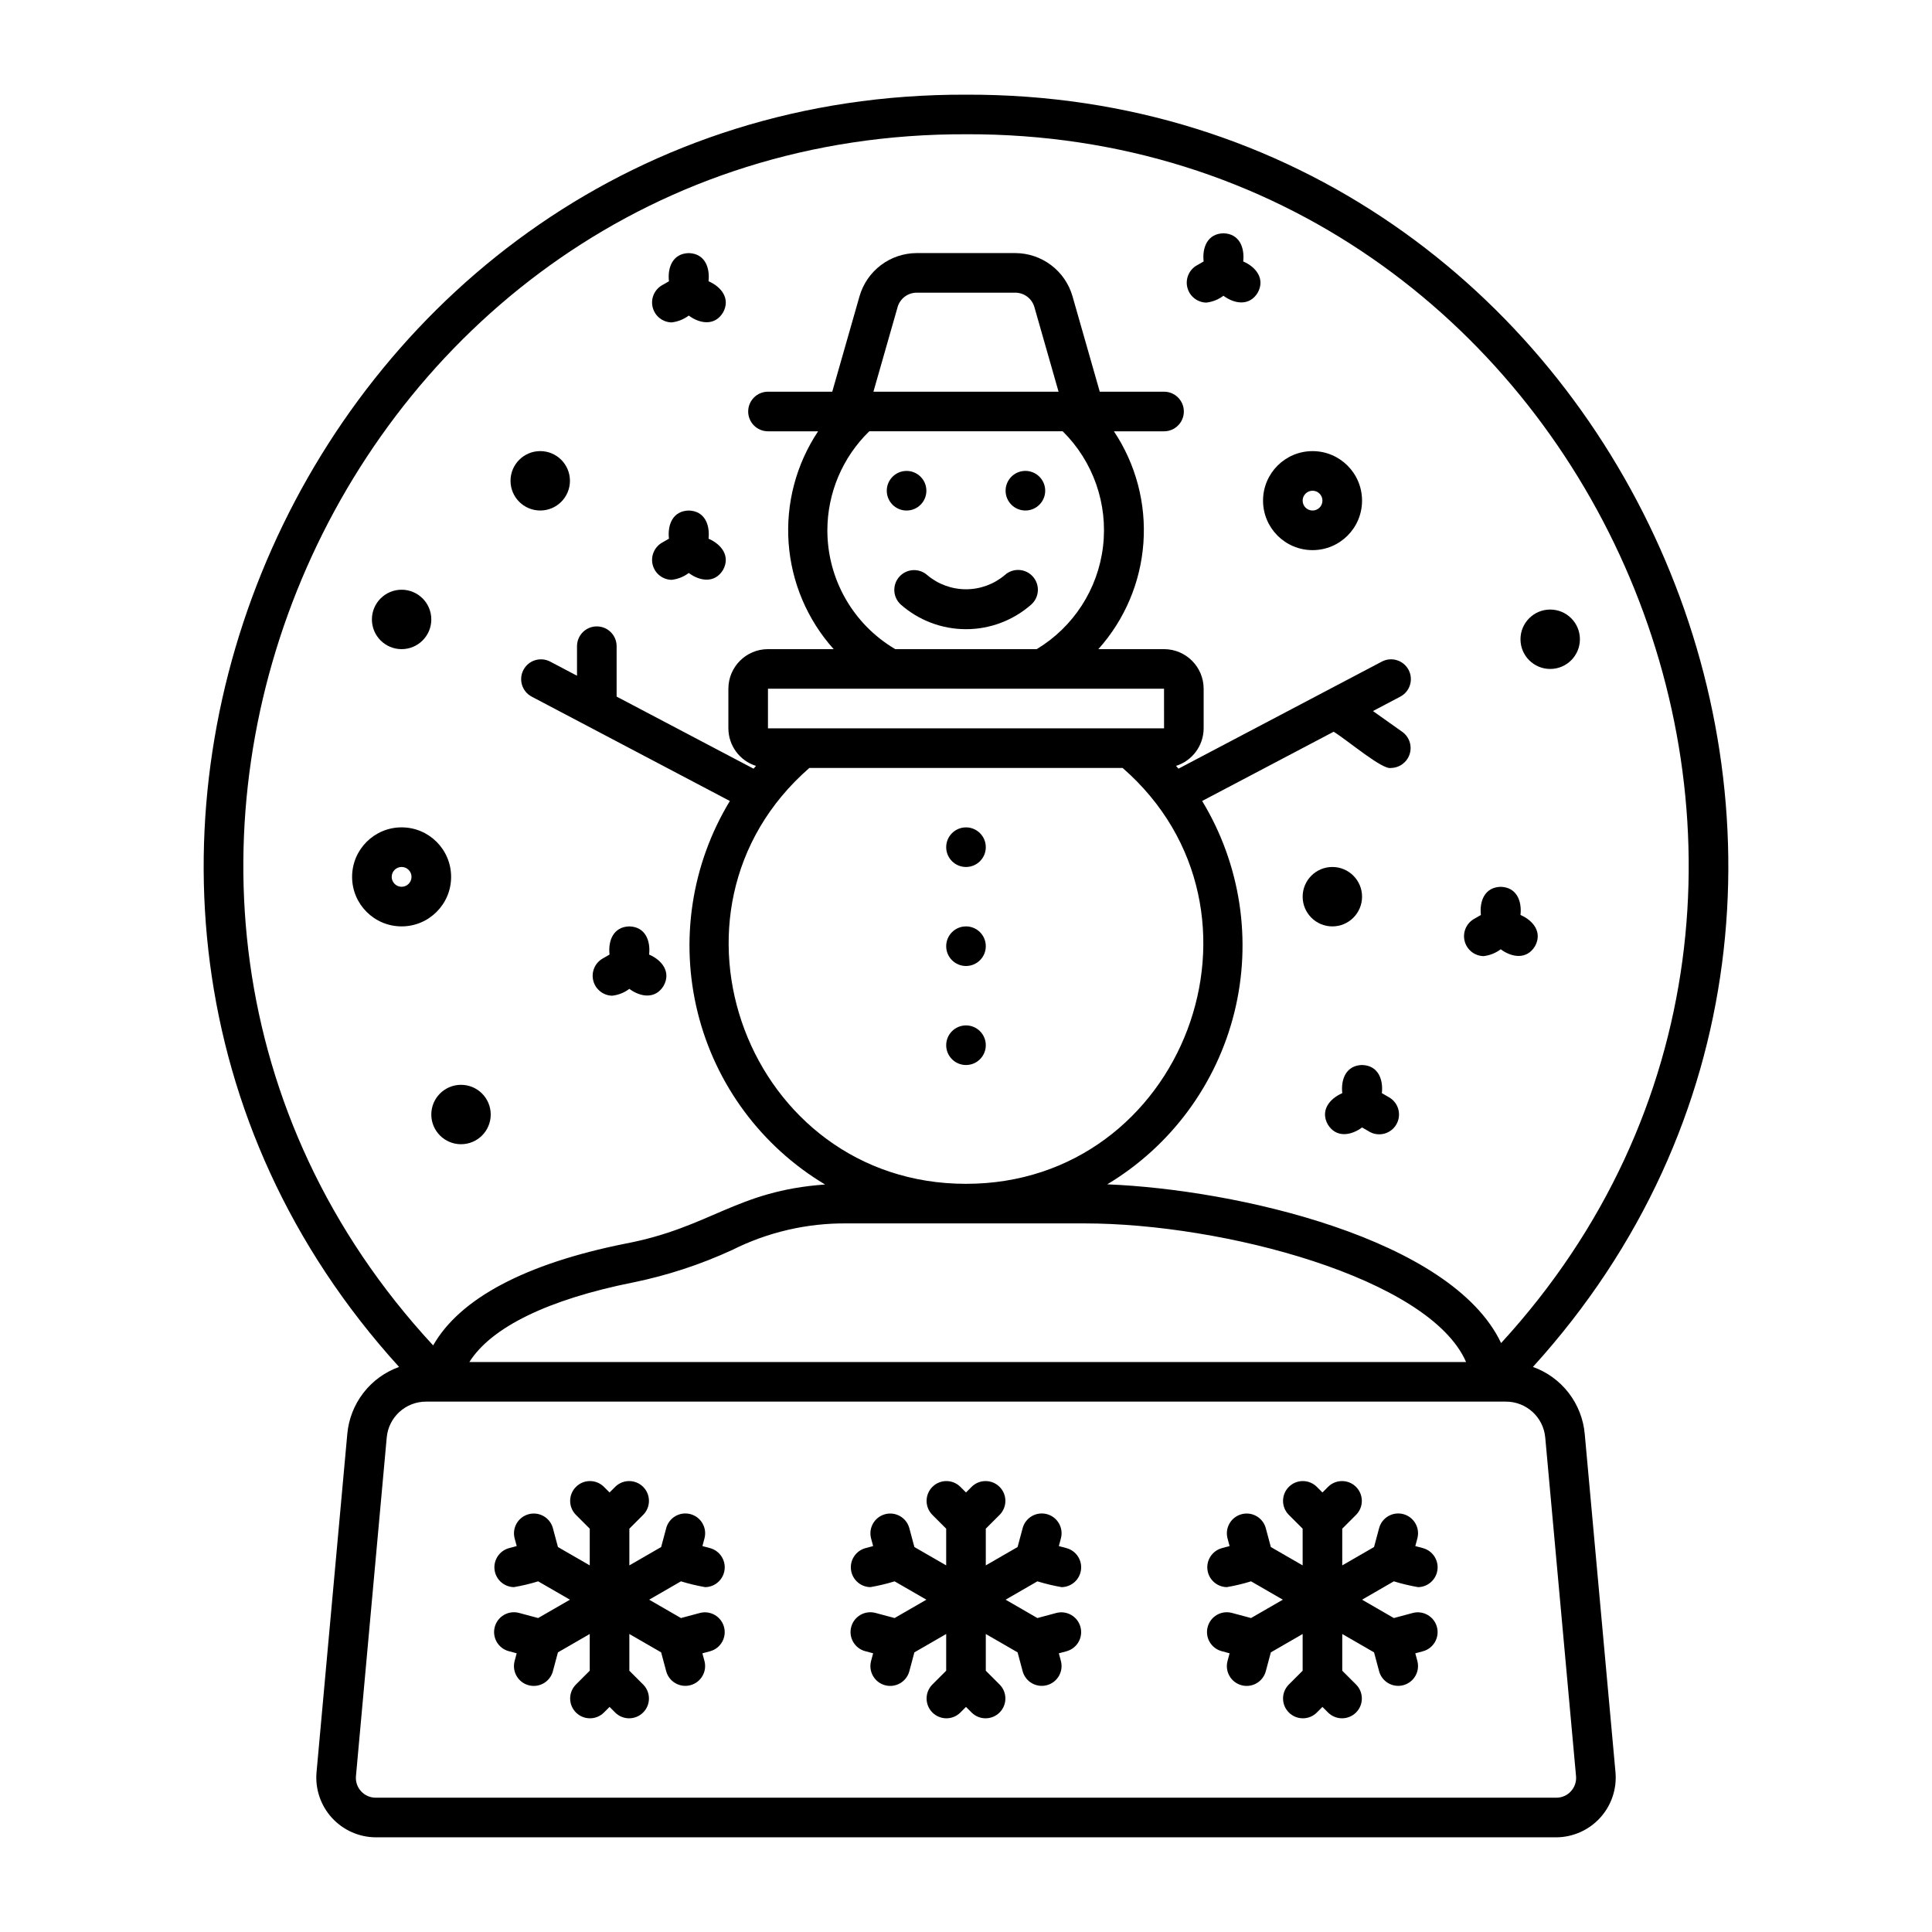
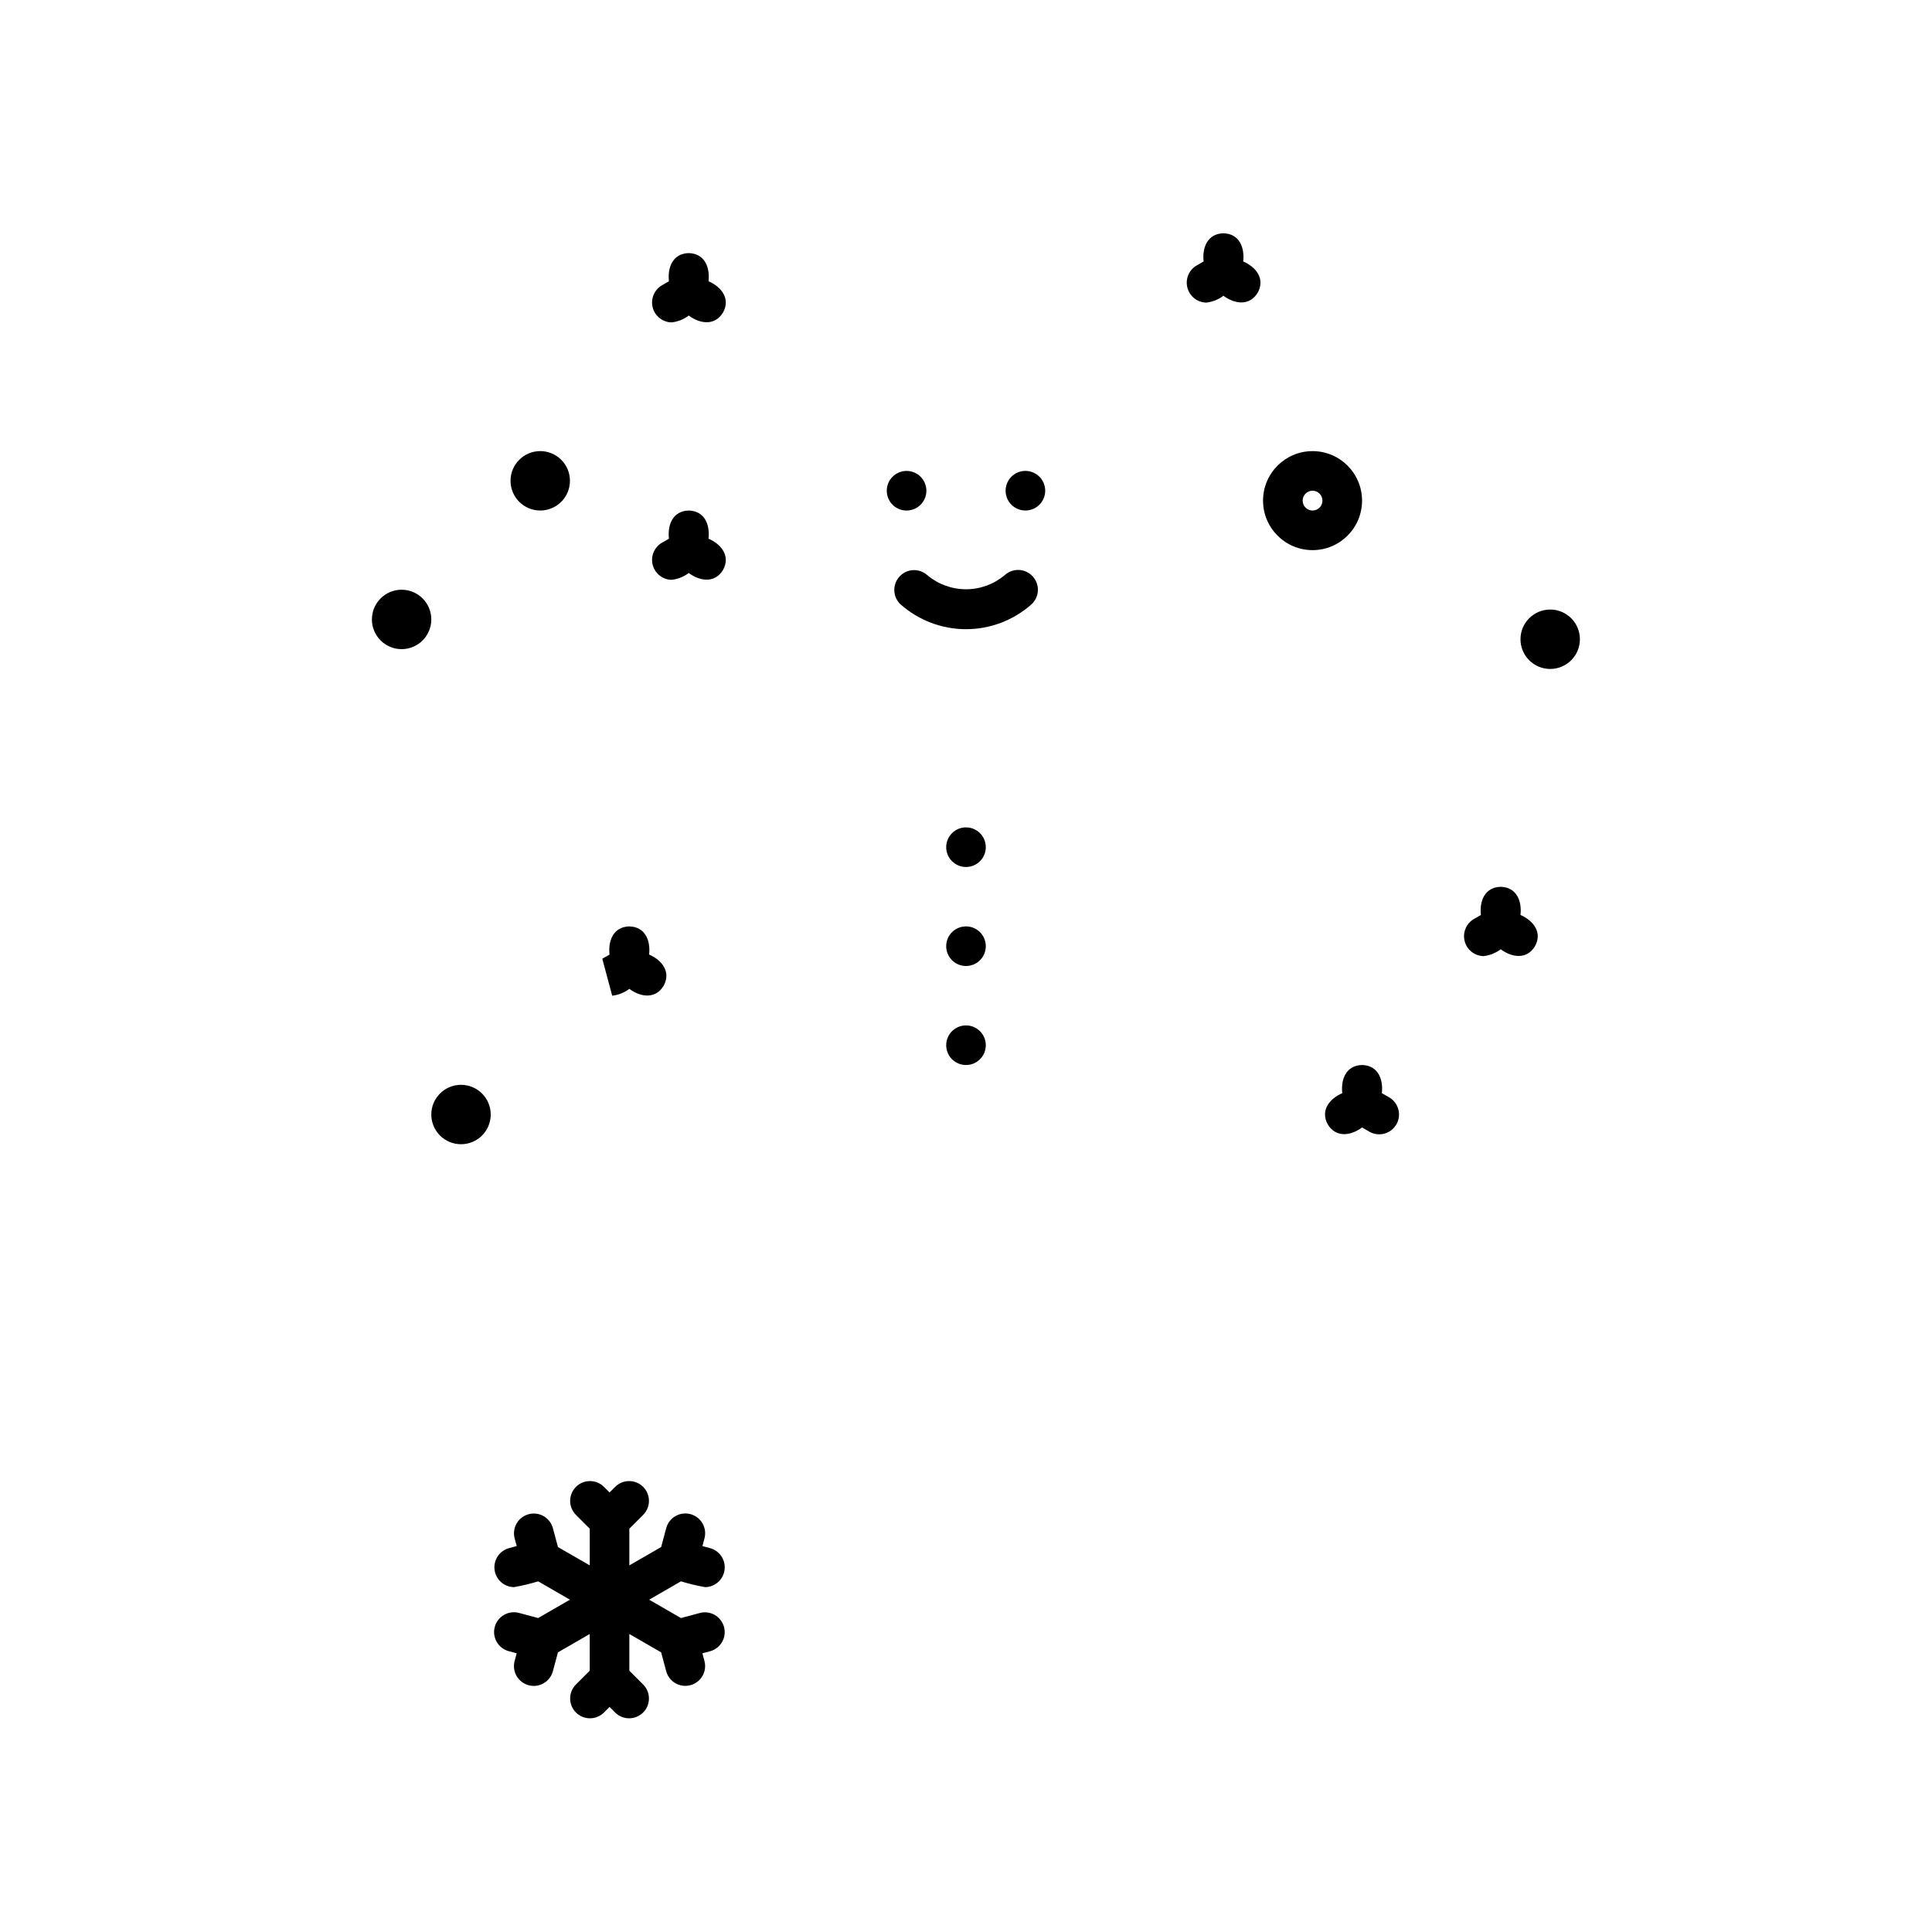
<svg xmlns="http://www.w3.org/2000/svg" fill="#000000" width="800px" height="800px" version="1.1" viewBox="144 144 512 512">
  <g>
-     <path d="m550.24 506.25c116.57-128.3 23.348-337.75-150.24-337.16-173.58-0.586-266.81 208.89-150.24 337.16-3.75 1.344-7.035 3.734-9.469 6.891-2.43 3.152-3.91 6.941-4.258 10.906l-8.156 89.695c-0.367 4.398 1.113 8.75 4.09 12.008 2.977 3.258 7.176 5.129 11.59 5.16h312.89c4.414-0.031 8.613-1.902 11.59-5.16s4.457-7.609 4.09-12.008l-8.152-89.691c-0.348-3.969-1.828-7.754-4.258-10.91-2.434-3.152-5.719-5.547-9.469-6.891zm-186.98-221.71c0.012-9.887 4.016-19.348 11.105-26.242h51.266c8.086 7.988 12.027 19.266 10.68 30.551-1.344 11.285-7.832 21.316-17.57 27.18h-37.488c-11.152-6.566-17.996-18.547-17.992-31.488zm12.207-36.734 6.41-22.434h-0.004c0.652-2.25 2.707-3.801 5.051-3.809h26.148c2.34 0.004 4.394 1.555 5.047 3.801l6.41 22.438zm77.012 78.719 0.008 10.496h-104.97v-10.496zm-93.992 20.992h83.023c43.473 37.922 16.172 110.23-41.512 110.21-57.688 0.027-84.988-72.297-41.512-110.21zm73 120.7c36.496 0 91.34 14.438 101.04 36.734h-264.14c5.805-9.207 20.824-16.574 43.426-21.098v0.004c9.039-1.855 17.836-4.738 26.219-8.598 9.453-4.742 19.902-7.156 30.48-7.043zm-31.488-288.64c165.06-0.523 253.19 198.94 141.81 320.35-13.098-27.68-70.039-40.684-104.38-42.066 16.848-10.102 28.973-26.504 33.691-45.57 4.723-19.066 1.648-39.23-8.539-56.023l34.852-18.352c3.856 2.391 12.926 10.16 15.203 9.602h0.004c2.262-0.043 4.246-1.52 4.934-3.676s-0.074-4.508-1.895-5.852l-7.832-5.555 7.242-3.812v-0.004c2.566-1.348 3.551-4.523 2.203-7.09-1.352-2.562-4.527-3.547-7.09-2.199l-53.898 28.379c-0.211-0.25-0.43-0.492-0.641-0.742 4.34-1.371 7.297-5.394 7.316-9.945v-10.496c-0.008-5.797-4.703-10.492-10.496-10.496h-17.41c6.996-7.801 11.195-17.707 11.941-28.16 0.75-10.449-2-20.852-7.816-29.57h13.285c2.898 0 5.246-2.348 5.246-5.246 0-2.898-2.348-5.25-5.246-5.25h-17.035l-7.234-25.32c-0.949-3.285-2.941-6.172-5.668-8.227-2.731-2.059-6.051-3.176-9.469-3.188h-26.148c-3.418 0.012-6.742 1.129-9.473 3.188-2.731 2.059-4.719 4.945-5.668 8.23l-7.234 25.316h-17.031c-2.898 0-5.25 2.352-5.25 5.25 0 2.898 2.352 5.246 5.25 5.246h13.281c-5.812 8.719-8.562 19.121-7.816 29.57 0.746 10.453 4.949 20.359 11.941 28.16h-17.406c-5.797 0.004-10.492 4.699-10.496 10.496v10.496c0.016 4.555 2.973 8.578 7.316 9.949-0.215 0.25-0.434 0.492-0.641 0.742l-36.293-19.109v-13.355c0-2.898-2.352-5.246-5.25-5.246s-5.246 2.348-5.246 5.246v7.828l-7.109-3.742c-2.566-1.348-5.738-0.363-7.09 2.199-1.348 2.566-0.363 5.742 2.199 7.09l52.504 27.648h0.004c-10.195 16.809-13.266 36.988-8.527 56.066 4.734 19.082 16.887 35.484 33.758 45.57-23.598 1.676-30.266 11.352-52.898 15.664-26.547 5.309-43.895 14.551-50.969 26.98-112.25-121.27-24.172-321.5 141.22-320.97zm160.32 439.12c-0.988 1.098-2.398 1.719-3.875 1.711h-312.89c-1.473 0-2.879-0.621-3.871-1.707-0.996-1.09-1.484-2.543-1.352-4.012l8.152-89.691c0.469-5.422 5.016-9.574 10.453-9.551h286.12c5.438-0.02 9.984 4.133 10.453 9.551l8.156 89.691c0.141 1.469-0.352 2.926-1.352 4.008z" />
-     <path d="m513.38 563.07c2.109 0.648 4.258 1.16 6.43 1.539 2.609-0.043 4.789-1.992 5.129-4.574 0.34-2.586-1.266-5.031-3.773-5.746l-2.098-0.562 0.562-2.098c0.711-2.785-0.953-5.621-3.727-6.367-2.773-0.742-5.633 0.883-6.41 3.648l-1.359 5.07-8.426 4.863v-9.727l3.711-3.711c1.996-2.059 1.969-5.34-0.059-7.367-2.027-2.027-5.305-2.051-7.363-0.055l-1.539 1.539-1.539-1.539h0.004c-2.059-1.996-5.34-1.973-7.367 0.055-2.027 2.031-2.051 5.309-0.055 7.367l3.711 3.711v9.727l-8.426-4.863-1.359-5.07c-0.785-2.754-3.637-4.371-6.402-3.629-2.769 0.742-4.43 3.566-3.734 6.348l0.562 2.098-2.098 0.562c-2.504 0.719-4.106 3.16-3.766 5.742 0.34 2.582 2.519 4.527 5.121 4.574 2.176-0.371 4.324-0.883 6.43-1.535l8.422 4.863-8.426 4.863-5.07-1.359 0.004 0.004c-2.801-0.75-5.676 0.91-6.426 3.711-0.75 2.801 0.91 5.676 3.711 6.426l2.098 0.562-0.562 2.098v0.004c-0.711 2.785 0.953 5.621 3.727 6.363 2.773 0.746 5.633-0.883 6.41-3.644l1.359-5.07 8.426-4.863v9.727l-3.711 3.711c-1.996 2.059-1.973 5.336 0.059 7.363 2.027 2.027 5.305 2.055 7.363 0.059l1.535-1.539 1.539 1.539c2.059 1.996 5.34 1.969 7.367-0.059 2.027-2.027 2.051-5.305 0.055-7.363l-3.711-3.711v-9.727l8.426 4.863 1.359 5.07c0.785 2.754 3.637 4.371 6.402 3.629 2.769-0.742 4.43-3.566 3.734-6.348l-0.562-2.098 2.098-0.562v-0.004c2.758-0.781 4.375-3.637 3.633-6.406-0.742-2.769-3.57-4.43-6.352-3.731l-5.066 1.359-8.426-4.867z" />
    <path d="m324.46 563.07c2.109 0.648 4.254 1.16 6.43 1.539 2.606-0.043 4.785-1.992 5.125-4.574 0.34-2.586-1.266-5.031-3.769-5.746l-2.098-0.562 0.562-2.098h-0.004c0.711-2.785-0.949-5.621-3.727-6.367-2.773-0.742-5.633 0.883-6.41 3.648l-1.359 5.07-8.426 4.863v-9.727l3.711-3.711c1.996-2.059 1.973-5.34-0.055-7.367-2.027-2.027-5.309-2.051-7.367-0.055l-1.535 1.539-1.539-1.539c-2.059-1.996-5.336-1.973-7.363 0.055-2.027 2.031-2.055 5.309-0.059 7.367l3.711 3.711v9.727l-8.426-4.863-1.359-5.07h0.004c-0.789-2.754-3.637-4.371-6.406-3.629-2.769 0.742-4.43 3.566-3.731 6.348l0.562 2.098-2.098 0.562h-0.004c-2.504 0.719-4.102 3.16-3.766 5.742 0.34 2.582 2.519 4.527 5.125 4.574 2.172-0.371 4.32-0.883 6.426-1.535l8.426 4.863-8.426 4.863-5.07-1.359 0.004 0.004c-2.801-0.75-5.68 0.91-6.43 3.711-0.75 2.801 0.91 5.676 3.711 6.426l2.098 0.562-0.562 2.098v0.004c-0.707 2.785 0.953 5.621 3.727 6.363 2.777 0.746 5.633-0.883 6.41-3.644l1.359-5.07 8.426-4.863v9.727l-3.711 3.711c-1.996 2.059-1.969 5.336 0.059 7.363 2.027 2.027 5.305 2.055 7.363 0.059l1.539-1.539 1.539 1.539h-0.004c2.059 1.996 5.34 1.969 7.367-0.059s2.051-5.305 0.055-7.363l-3.711-3.711v-9.727l8.426 4.863 1.359 5.07c0.785 2.754 3.637 4.371 6.406 3.629 2.766-0.742 4.43-3.566 3.731-6.348l-0.562-2.098 2.098-0.562v-0.004c2.758-0.781 4.379-3.637 3.633-6.406-0.742-2.769-3.57-4.43-6.348-3.731l-5.066 1.359-8.426-4.867z" />
-     <path d="m418.92 563.07c2.106 0.648 4.254 1.16 6.426 1.539 2.609-0.043 4.789-1.992 5.129-4.574 0.34-2.586-1.266-5.031-3.773-5.746l-2.098-0.562 0.562-2.098c0.711-2.785-0.953-5.621-3.727-6.367-2.773-0.742-5.633 0.883-6.41 3.648l-1.359 5.07-8.426 4.863v-9.727l3.711-3.711c1.996-2.059 1.973-5.34-0.055-7.367-2.027-2.027-5.309-2.051-7.367-0.055l-1.535 1.539-1.539-1.539c-2.059-1.996-5.336-1.973-7.363 0.055-2.027 2.031-2.055 5.309-0.059 7.367l3.711 3.711v9.727l-8.426-4.863-1.359-5.07c-0.785-2.754-3.637-4.371-6.402-3.629-2.769 0.742-4.43 3.566-3.734 6.348l0.562 2.098-2.098 0.562c-2.504 0.719-4.106 3.16-3.766 5.742s2.519 4.527 5.121 4.574c2.176-0.371 4.324-0.883 6.43-1.535l8.426 4.863-8.426 4.863-5.07-1.359v0.004c-2.797-0.75-5.676 0.91-6.426 3.711-0.75 2.801 0.91 5.676 3.711 6.426l2.098 0.562-0.562 2.098v0.004c-0.707 2.785 0.953 5.621 3.727 6.363 2.777 0.746 5.633-0.883 6.41-3.644l1.359-5.07 8.426-4.863v9.727l-3.711 3.711c-1.996 2.059-1.969 5.336 0.059 7.363s5.305 2.055 7.363 0.059l1.539-1.539 1.539 1.539h-0.004c2.059 1.996 5.34 1.969 7.367-0.059s2.051-5.305 0.055-7.363l-3.711-3.711v-9.727l8.426 4.863 1.359 5.07c0.785 2.754 3.637 4.371 6.406 3.629 2.766-0.742 4.426-3.566 3.731-6.348l-0.562-2.098 2.098-0.562v-0.004c2.758-0.781 4.375-3.637 3.633-6.406-0.742-2.769-3.57-4.43-6.352-3.731l-5.066 1.359-8.422-4.867z" />
    <path d="m417.7 296.78c-0.93-1.039-2.234-1.66-3.625-1.734s-2.75 0.41-3.785 1.344c-2.875 2.438-6.523 3.773-10.289 3.773-3.769 0-7.418-1.336-10.293-3.773-2.16-1.895-5.441-1.703-7.363 0.434-1.918 2.133-1.77 5.418 0.344 7.367 4.777 4.219 10.934 6.551 17.312 6.551 6.375 0 12.531-2.332 17.312-6.551 1.035-0.93 1.656-2.234 1.73-3.625 0.07-1.391-0.41-2.754-1.344-3.785z" />
    <path d="m389.5 274.05c0-2.898-2.352-5.25-5.25-5.25-2.898 0-5.246 2.352-5.246 5.25s2.348 5.246 5.246 5.246c2.898 0 5.25-2.348 5.25-5.246z" />
    <path d="m400 373.76c2.898 0 5.246-2.348 5.246-5.246 0-2.898-2.348-5.25-5.246-5.25s-5.25 2.352-5.25 5.25c0 2.898 2.352 5.246 5.25 5.246z" />
    <path d="m400 400c2.898 0 5.246-2.352 5.246-5.25s-2.348-5.246-5.246-5.246-5.25 2.348-5.25 5.246 2.352 5.25 5.25 5.25z" />
    <path d="m400 426.24c2.898 0 5.246-2.348 5.246-5.246 0-2.898-2.348-5.25-5.246-5.25s-5.25 2.352-5.25 5.25c0 2.898 2.352 5.246 5.25 5.246z" />
    <path d="m415.74 279.29c2.898 0 5.25-2.348 5.25-5.246s-2.352-5.25-5.25-5.25c-2.898 0-5.246 2.352-5.246 5.25s2.348 5.246 5.246 5.246z" />
-     <path d="m306.24 407.87c1.648-0.184 3.219-0.809 4.539-1.812 2.957 2.191 6.906 2.793 9.09-0.812 2.023-3.664-0.441-6.809-3.844-8.277 0.406-3.719-1.027-7.356-5.246-7.465-4.219 0.109-5.656 3.746-5.246 7.465l-1.922 1.109c-2.012 1.215-2.977 3.613-2.367 5.883 0.609 2.269 2.648 3.863 4.996 3.91z" />
+     <path d="m306.24 407.87c1.648-0.184 3.219-0.809 4.539-1.812 2.957 2.191 6.906 2.793 9.09-0.812 2.023-3.664-0.441-6.809-3.844-8.277 0.406-3.719-1.027-7.356-5.246-7.465-4.219 0.109-5.656 3.746-5.246 7.465l-1.922 1.109z" />
    <path d="m512.13 434.81-1.922-1.109c0.406-3.719-1.027-7.356-5.246-7.465-4.219 0.109-5.656 3.746-5.246 7.465-3.402 1.469-5.867 4.613-3.844 8.277 2.188 3.606 6.133 3.004 9.09 0.812l1.922 1.109-0.004 0.004c2.512 1.449 5.723 0.586 7.172-1.922 1.449-2.512 0.59-5.723-1.922-7.172z" />
    <path d="m321.98 229.44c1.652-0.184 3.219-0.809 4.543-1.812 2.957 2.191 6.906 2.793 9.09-0.812 2.023-3.664-0.441-6.809-3.844-8.277 0.406-3.719-1.027-7.356-5.246-7.465-4.219 0.109-5.656 3.746-5.246 7.465l-1.922 1.109h-0.004c-2.008 1.215-2.973 3.613-2.363 5.883 0.609 2.269 2.644 3.863 4.992 3.91z" />
    <path d="m463.68 224.19c1.648-0.184 3.219-0.809 4.539-1.812 2.957 2.191 6.906 2.793 9.09-0.812 2.023-3.664-0.441-6.809-3.844-8.277 0.406-3.719-1.027-7.356-5.246-7.465-4.219 0.109-5.656 3.746-5.246 7.465l-1.922 1.109v-0.004c-2.012 1.219-2.977 3.617-2.367 5.887s2.644 3.863 4.996 3.91z" />
    <path d="m321.98 297.66c1.652-0.184 3.219-0.809 4.543-1.812 2.957 2.191 6.906 2.793 9.09-0.812 2.023-3.664-0.441-6.809-3.844-8.277 0.406-3.719-1.027-7.356-5.246-7.465-4.219 0.109-5.656 3.746-5.246 7.465l-1.922 1.109-0.004-0.004c-2.008 1.219-2.973 3.617-2.363 5.887 0.609 2.269 2.644 3.863 4.992 3.91z" />
    <path d="m537.16 397.38c1.648-0.184 3.215-0.809 4.539-1.812 2.957 2.191 6.906 2.793 9.09-0.812 2.023-3.664-0.441-6.809-3.844-8.277 0.406-3.719-1.027-7.356-5.246-7.465-4.219 0.109-5.656 3.746-5.246 7.465l-1.922 1.109h-0.004c-2.008 1.215-2.973 3.613-2.363 5.883 0.609 2.269 2.644 3.863 4.996 3.91z" />
-     <path d="m263.55 376.38c0-7.246-5.875-13.121-13.121-13.121-7.246 0-13.121 5.875-13.121 13.121 0 7.246 5.875 13.121 13.121 13.121 7.246 0 13.121-5.875 13.121-13.121zm-13.121 2.625c-1.449 0-2.625-1.176-2.625-2.625 0-1.449 1.176-2.625 2.625-2.625 1.449 0 2.625 1.176 2.625 2.625 0 1.449-1.176 2.625-2.625 2.625z" />
    <path d="m491.84 289.79c7.246 0 13.117-5.871 13.117-13.117s-5.871-13.121-13.117-13.121-13.121 5.875-13.121 13.121 5.875 13.117 13.121 13.117zm0-15.742c1.449 0 2.621 1.176 2.621 2.625s-1.172 2.621-2.621 2.621c-1.449 0-2.625-1.172-2.625-2.621s1.176-2.625 2.625-2.625z" />
    <path d="m258.3 439.36c0 4.348 3.527 7.871 7.875 7.871 4.348 0 7.871-3.523 7.871-7.871s-3.523-7.871-7.871-7.871c-4.348 0-7.875 3.523-7.875 7.871z" />
-     <path d="m504.96 381.63c0-4.348-3.523-7.871-7.871-7.871-4.348 0-7.871 3.523-7.871 7.871s3.523 7.875 7.871 7.875c4.348 0 7.871-3.527 7.871-7.875z" />
    <path d="m554.82 321.28c4.348 0 7.871-3.523 7.871-7.871s-3.523-7.871-7.871-7.871-7.875 3.523-7.875 7.871 3.527 7.871 7.875 7.871z" />
    <path d="m250.43 316.03c4.348 0 7.871-3.527 7.871-7.871 0-4.348-3.523-7.875-7.871-7.875-4.348 0-7.871 3.527-7.871 7.875 0 4.344 3.523 7.871 7.871 7.871z" />
    <path d="m287.17 279.29c4.348 0 7.871-3.523 7.871-7.871s-3.523-7.871-7.871-7.871c-4.348 0-7.875 3.523-7.875 7.871s3.527 7.871 7.875 7.871z" />
  </g>
</svg>